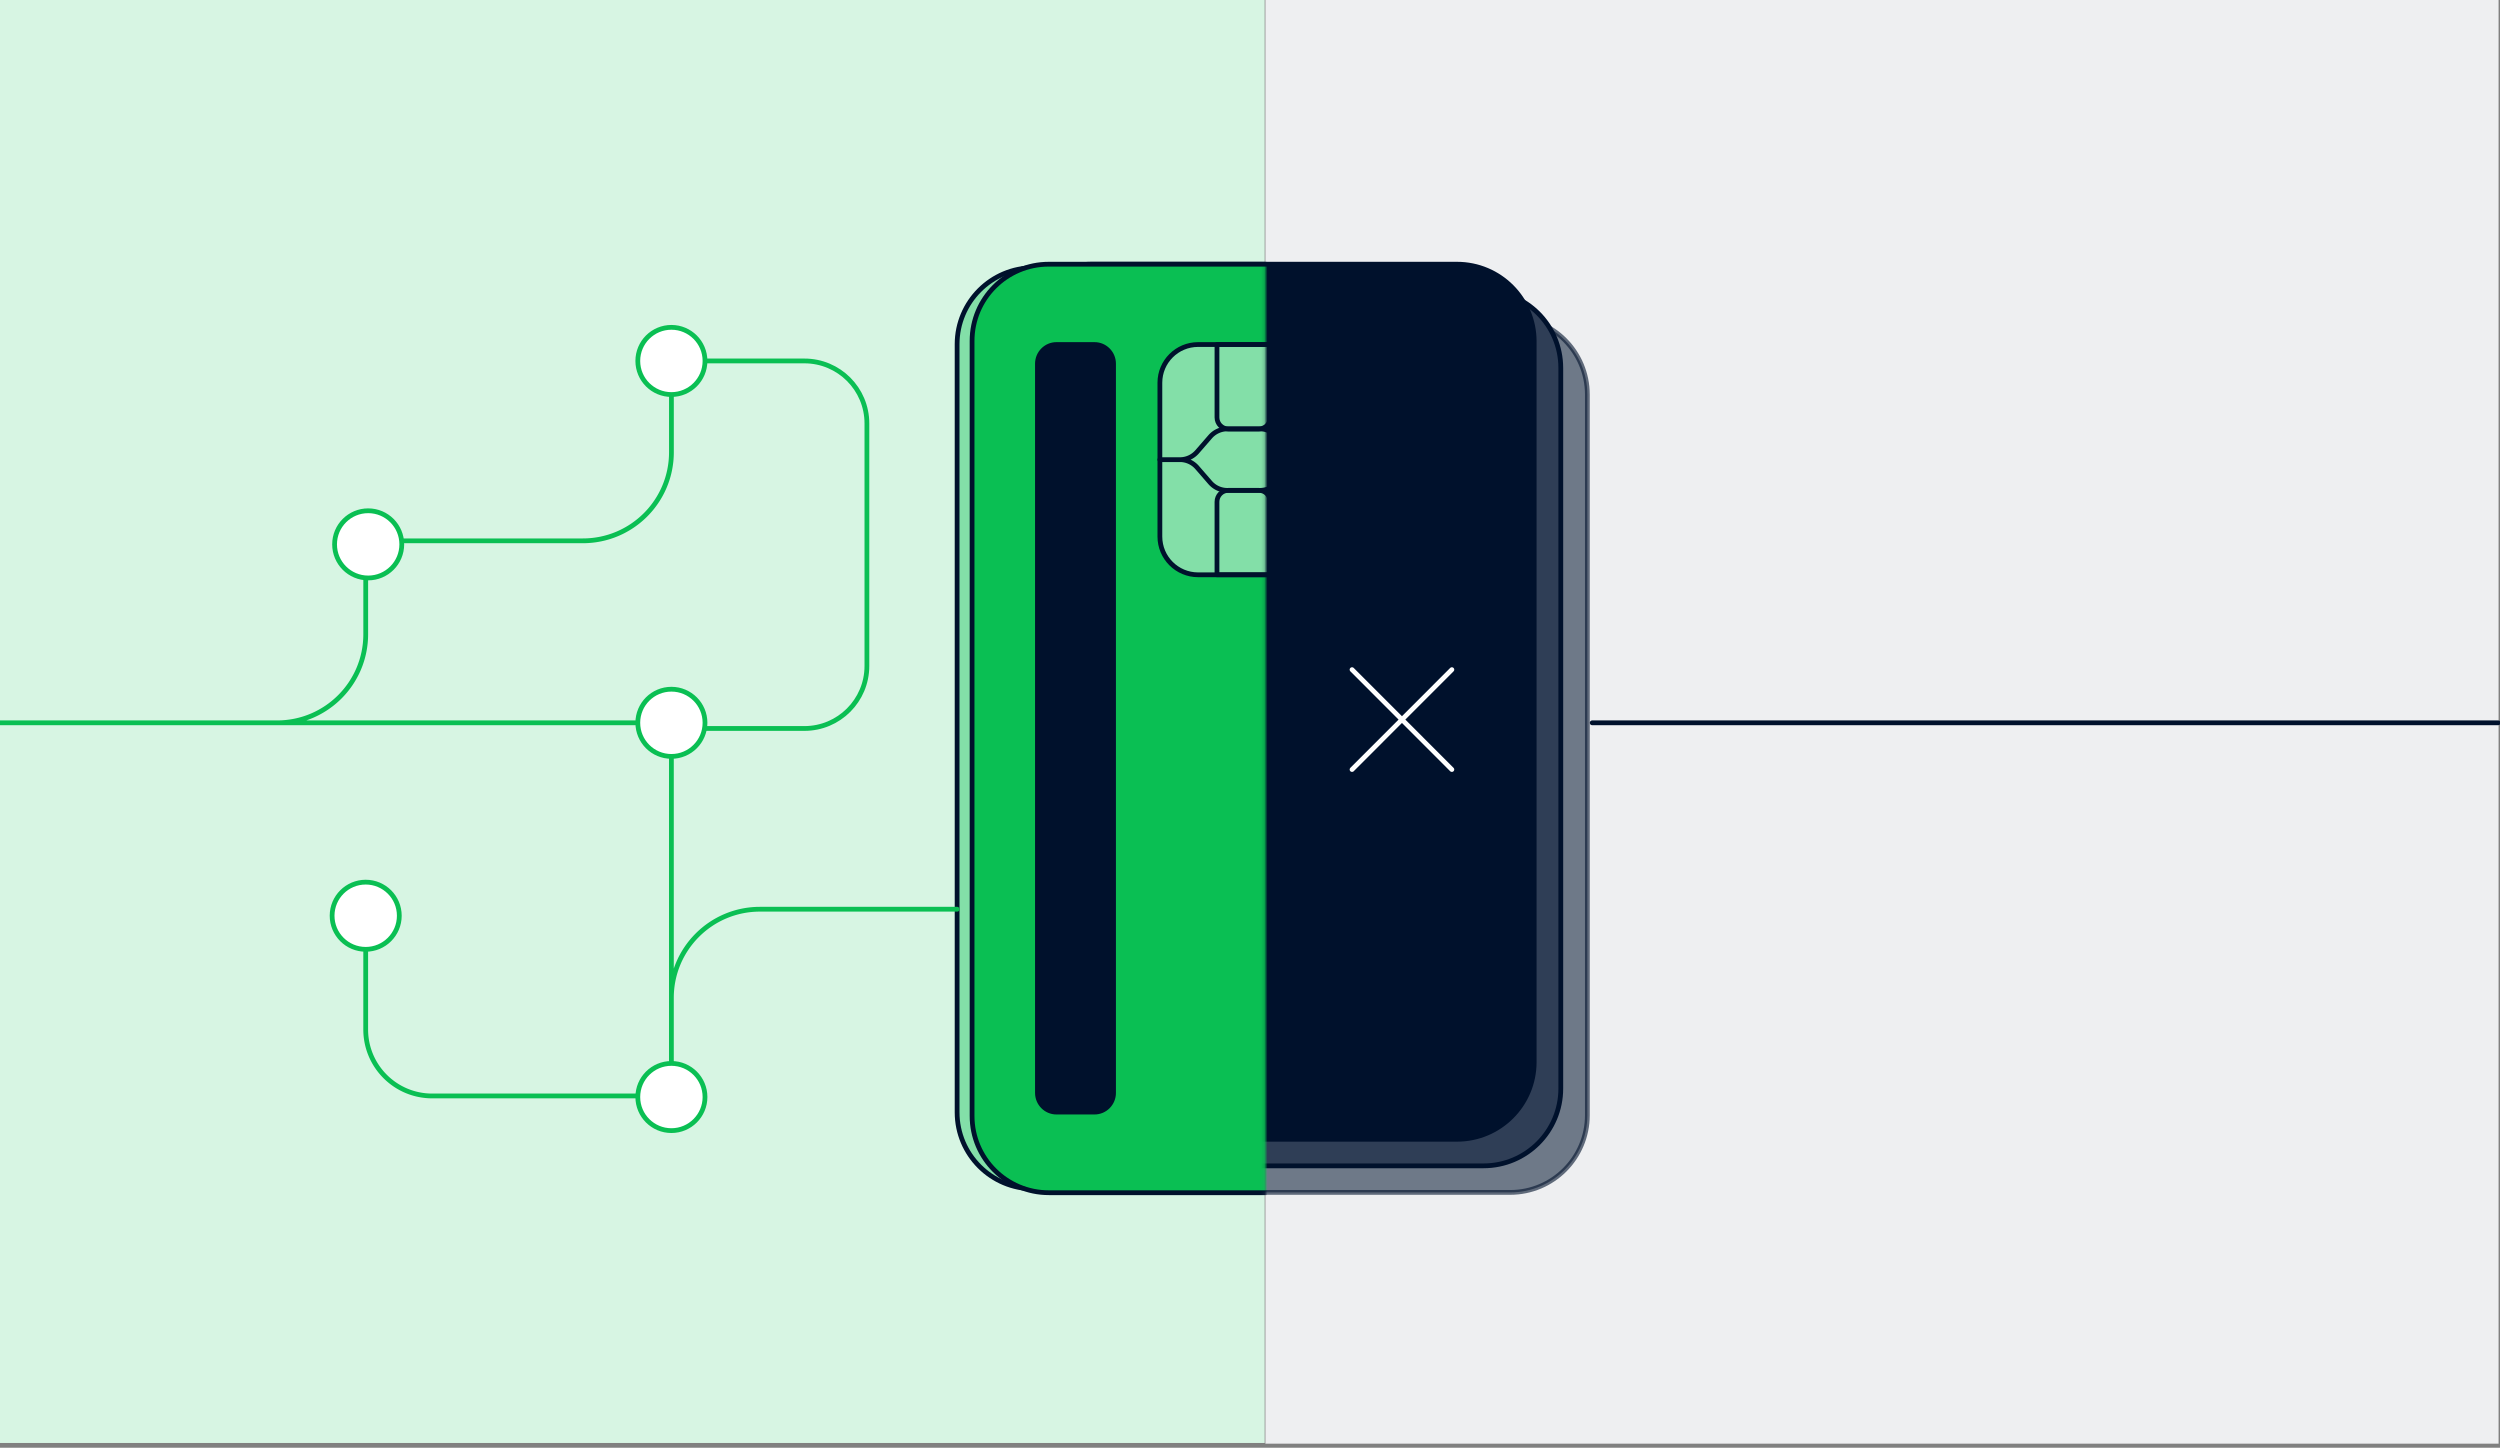
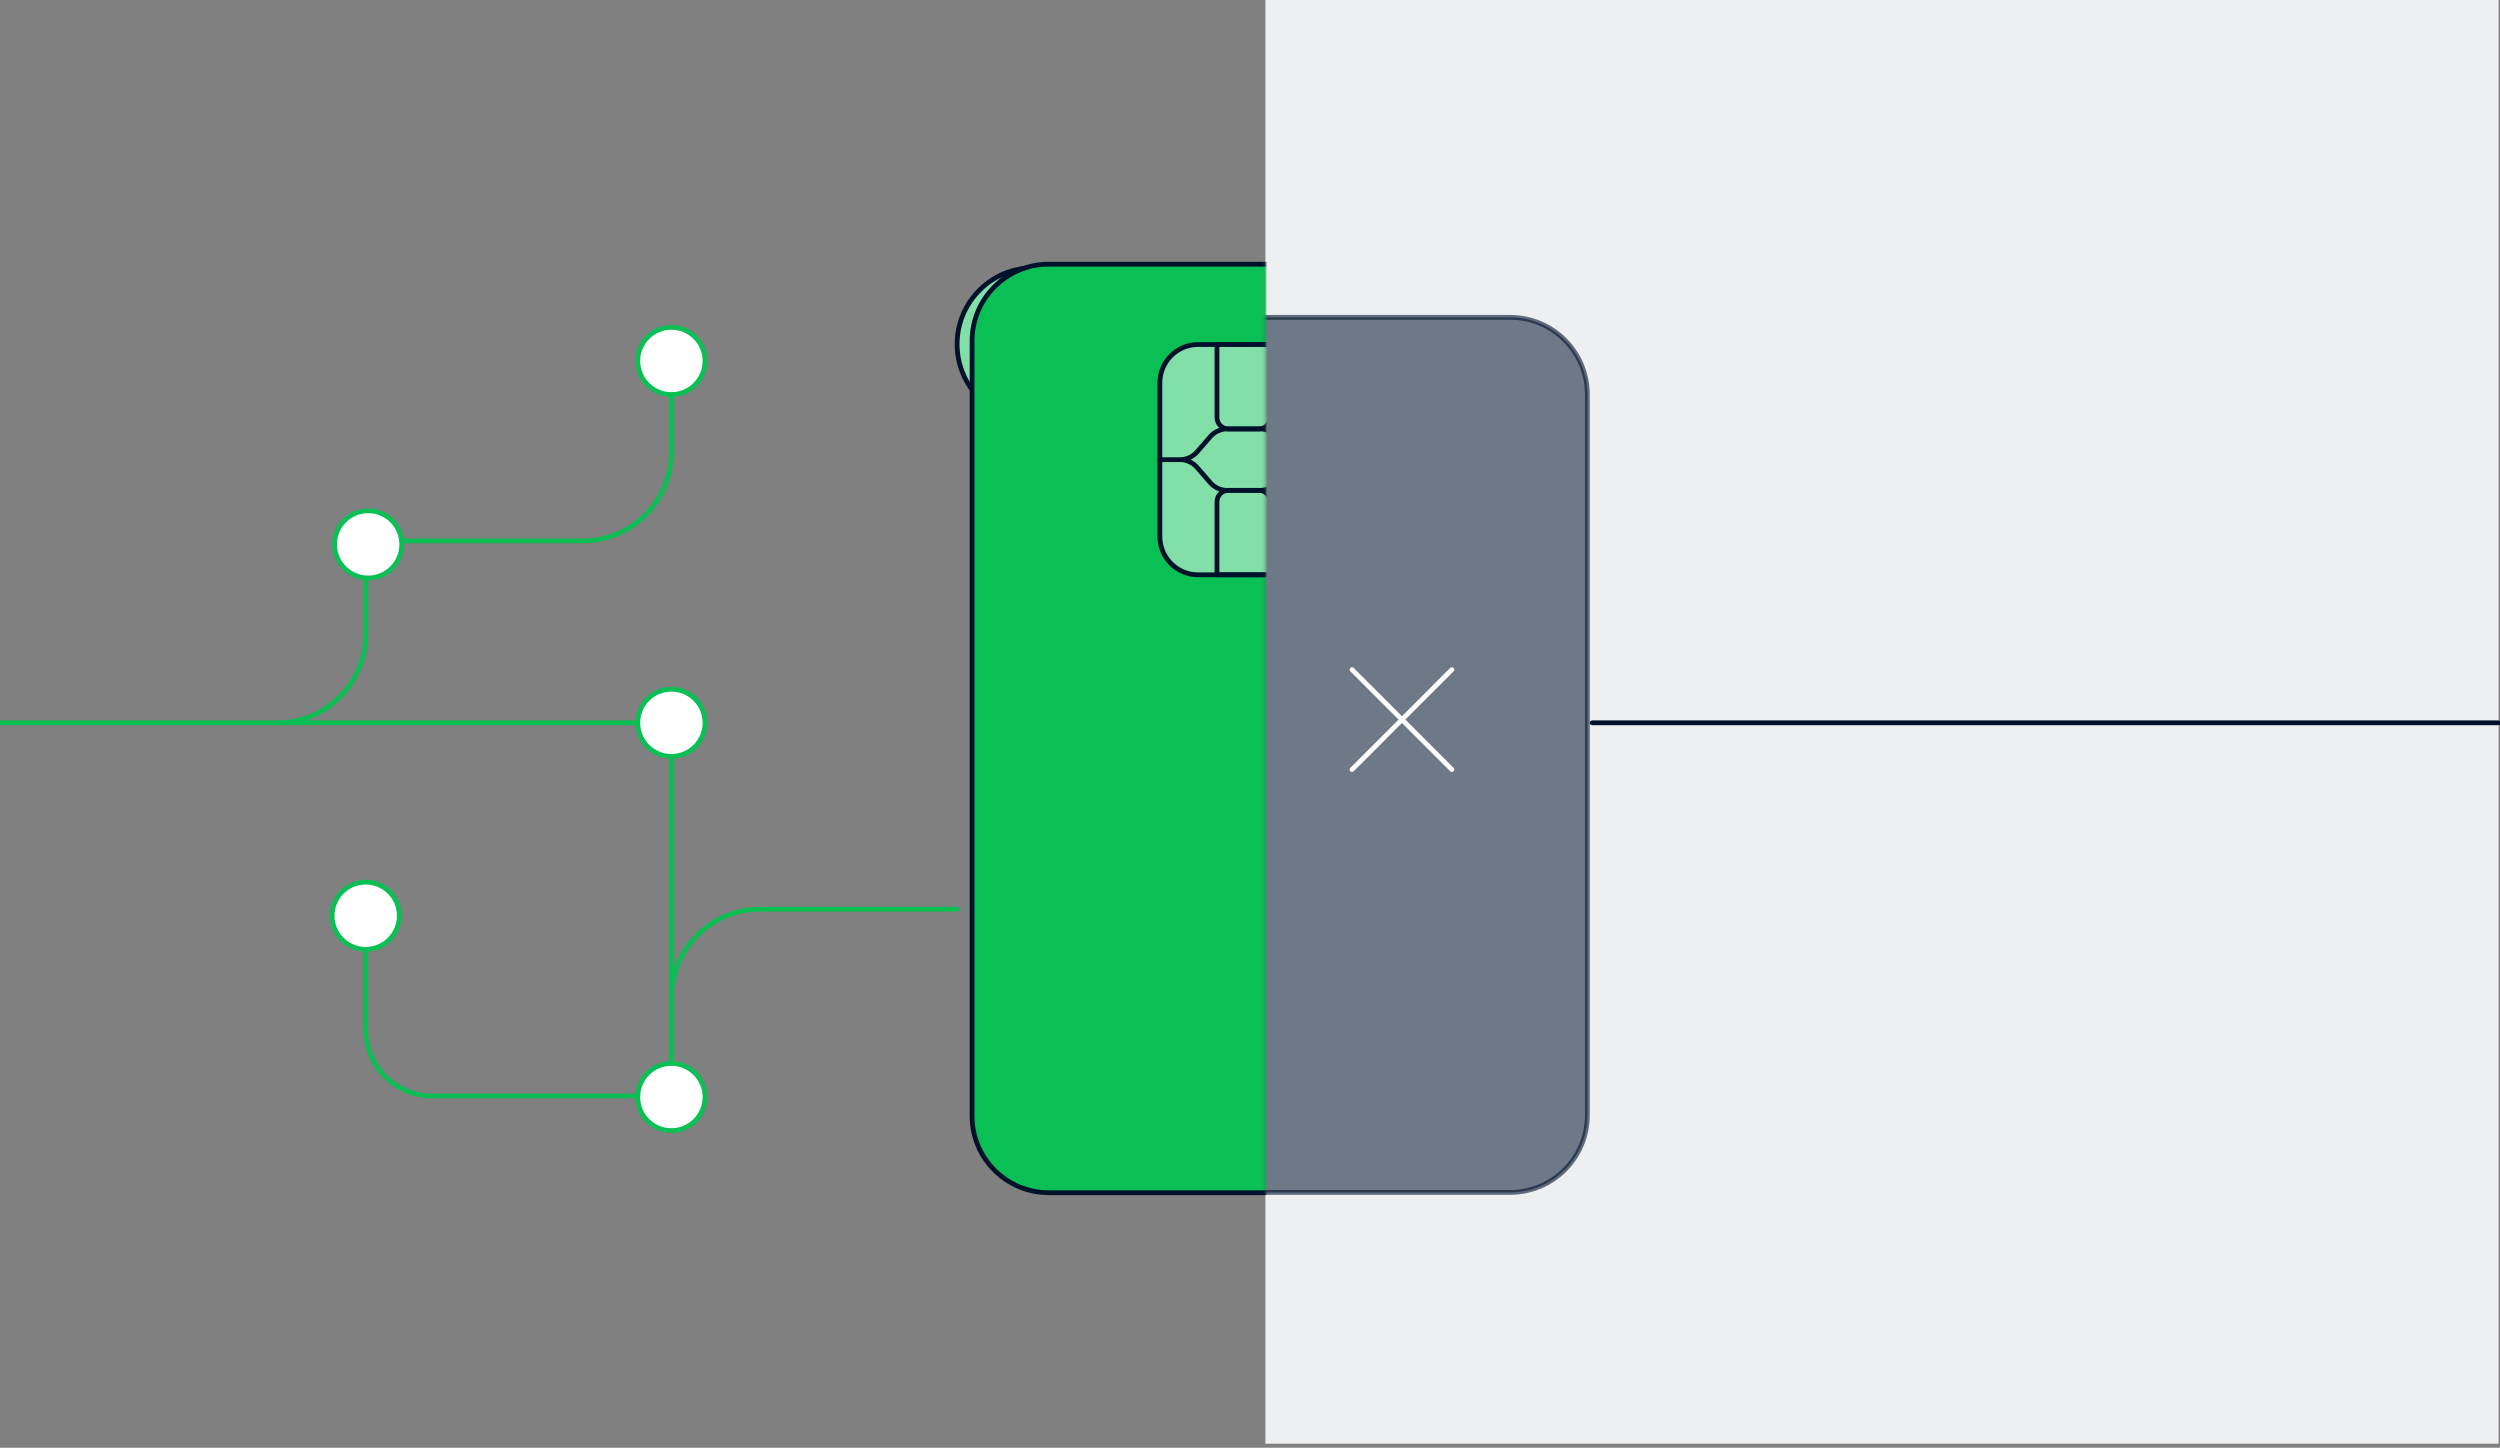
<svg xmlns="http://www.w3.org/2000/svg" fill="none" viewBox="0 0 784 454">
  <rect x="0" y="0" width="784" height="454" fill="#808080" stroke="none" />
  <g clip-path="url(#a)">
-     <path fill="#D7F5E3" d="M-1 452.516h397.603V-1H-1z" />
    <path fill="#EEEFF1" d="M396.826 452.739h386.731V0H396.826z" />
    <path stroke="#00112C" stroke-linecap="round" stroke-linejoin="round" stroke-width="1.5" d="M499.31 226.672h284.108" />
    <path fill="#1A2A44" stroke="#00112C" stroke-linecap="round" stroke-linejoin="round" stroke-width="1.5" d="M473.582 99.517H364.094c-13.373 0-24.213 10.841-24.213 24.214v225.997c0 13.372 10.84 24.213 24.213 24.213h109.488c13.373 0 24.214-10.841 24.214-24.213V123.731c0-13.373-10.841-24.214-24.214-24.214" opacity=".6" />
-     <path fill="#2F3E56" stroke="#00112C" stroke-linecap="round" stroke-linejoin="round" stroke-width="1.5" d="M465.25 91.185H351.987c-13.372 0-24.213 10.84-24.213 24.213v225.997c0 13.373 10.841 24.213 24.213 24.213H465.25c13.372 0 24.213-10.84 24.213-24.213V115.398c0-13.373-10.841-24.213-24.213-24.213" />
-     <path fill="#00112C" stroke="#00112C" stroke-linecap="round" stroke-linejoin="round" stroke-width="1.5" d="M456.909 82.852H342.265c-13.373 0-24.214 10.84-24.214 24.213v225.997c0 13.373 10.841 24.214 24.214 24.214h114.644c13.373 0 24.214-10.841 24.214-24.214V107.065c0-13.372-10.841-24.213-24.214-24.213" />
    <mask id="b" width="179" height="302" x="218" y="80" maskUnits="userSpaceOnUse" style="mask-type:luminance">
      <path fill="#fff" d="M218.915 381.202h177.966V80.507H218.915z" />
    </mask>
    <g stroke="#00112C" stroke-linecap="round" stroke-linejoin="round" stroke-width="1.5" mask="url(#b)">
-       <path fill="#83DFA8" d="M491.117 348.842V107.943c0-13.24-10.733-23.973-23.972-23.973H324.124c-13.24 0-23.973 10.733-23.973 23.973v240.899c0 13.24 10.733 23.973 23.973 23.973h143.021c13.239 0 23.972-10.733 23.972-23.973" />
+       <path fill="#83DFA8" d="M491.117 348.842V107.943c0-13.24-10.733-23.973-23.972-23.973H324.124c-13.24 0-23.973 10.733-23.973 23.973c0 13.24 10.733 23.973 23.973 23.973h143.021c13.239 0 23.972-10.733 23.972-23.973" />
      <path fill="#0ABF53" d="M495.808 349.968v-243.05c0-13.291-10.775-24.066-24.066-24.066H328.908c-13.291 0-24.066 10.775-24.066 24.066v243.05c0 13.291 10.775 24.066 24.066 24.066h142.834c13.291 0 24.066-10.775 24.066-24.066" />
      <path fill="#83DFA8" d="M416.256 168.275v-48.249c0-6.617-5.365-11.982-11.982-11.982h-28.555c-6.617 0-11.982 5.365-11.982 11.982v48.249c0 6.617 5.365 11.982 11.982 11.982h28.555c6.617 0 11.982-5.365 11.982-11.982" />
      <path d="M398.356 130.906v-22.87h-16.711v22.87c0 1.996 1.599 3.611 3.579 3.611h9.552c1.981 0 3.58-1.615 3.58-3.611M398.356 180.249v-22.87c0-1.996-1.599-3.611-3.58-3.611h-9.552c-1.98 0-3.579 1.615-3.579 3.611v22.87z" />
      <path d="M363.745 144.146h6.298c2.065 0 4.03-.9 5.389-2.469l4.077-4.698a7.13 7.13 0 0 1 5.389-2.47h10.212c2.066 0 4.031.901 5.39 2.47l4.077 4.698a7.13 7.13 0 0 0 5.389 2.469h6.298M416.256 144.146h-6.298a7.13 7.13 0 0 0-5.389 2.47l-4.077 4.698a7.13 7.13 0 0 1-5.39 2.47h-10.211a7.13 7.13 0 0 1-5.39-2.47l-4.077-4.698a7.13 7.13 0 0 0-5.389-2.47h-6.298" />
-       <path fill="#00112C" d="M349.207 342.723V114.062c0-3.323-2.671-6.018-5.964-6.018h-11.936c-3.292 0-5.964 2.695-5.964 6.018v228.669c0 3.323 2.672 6.018 5.964 6.018h11.936c3.293 0 5.964-2.695 5.964-6.018z" />
    </g>
    <path stroke="#0ABF53" stroke-linecap="round" stroke-linejoin="round" stroke-width="1.5" d="M-.5 226.673h87.414c15.337 0 27.777-12.433 27.777-27.778v-23.6a5.69 5.69 0 0 1 5.693-5.693h62.397c15.337 0 27.778-12.432 27.778-27.777v-28.64M86.914 226.672H210.55M210.551 228.443V341.55v-28.64c0-15.337 12.433-27.777 27.778-27.777h61.83M114.684 297.713v25.13c0 11.516 9.334 20.85 20.85 20.85h67.189" />
    <path fill="#fff" stroke="#0ABF53" stroke-linecap="round" stroke-linejoin="round" stroke-width="1.5" d="M125.998 170.713c0-5.82-4.718-10.538-10.538-10.538s-10.538 4.718-10.538 10.538 4.718 10.538 10.538 10.538 10.538-4.718 10.538-10.538" />
-     <path stroke="#0ABF53" stroke-linecap="round" stroke-linejoin="round" stroke-width="1.5" d="M210.551 113.193h41.709c10.826 0 19.601 8.775 19.601 19.6v76.057c0 10.826-8.775 19.601-19.601 19.601h-41.709" />
    <path fill="#fff" stroke="#0ABF53" stroke-linecap="round" stroke-linejoin="round" stroke-width="1.5" d="M221.089 113.193c0-5.82-4.718-10.538-10.538-10.538s-10.538 4.718-10.538 10.538 4.718 10.538 10.538 10.538 10.538-4.718 10.538-10.538M221.089 226.673c0-5.82-4.718-10.538-10.538-10.538s-10.538 4.718-10.538 10.538 4.718 10.538 10.538 10.538 10.538-4.718 10.538-10.538M221.089 344.027c0-5.82-4.718-10.538-10.538-10.538s-10.538 4.718-10.538 10.538 4.718 10.538 10.538 10.538 10.538-4.718 10.538-10.538M125.222 287.175c0-5.82-4.718-10.538-10.538-10.538s-10.538 4.718-10.538 10.538 4.718 10.538 10.538 10.538 10.538-4.718 10.538-10.538" />
    <path stroke="#fff" stroke-linecap="round" stroke-linejoin="round" stroke-width="1.5" d="M424 241.325 455.304 210M424 210l31.304 31.325" />
  </g>
  <defs>
    <clipPath id="a">
      <path fill="#fff" d="M0 0H784V453.337H0z" />
    </clipPath>
  </defs>
</svg>